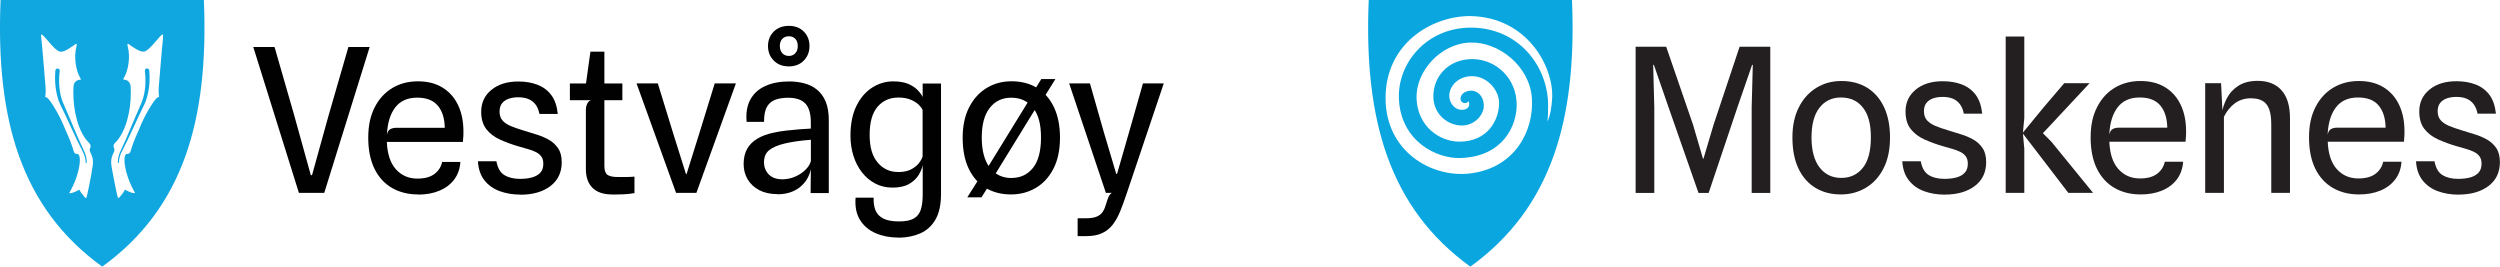
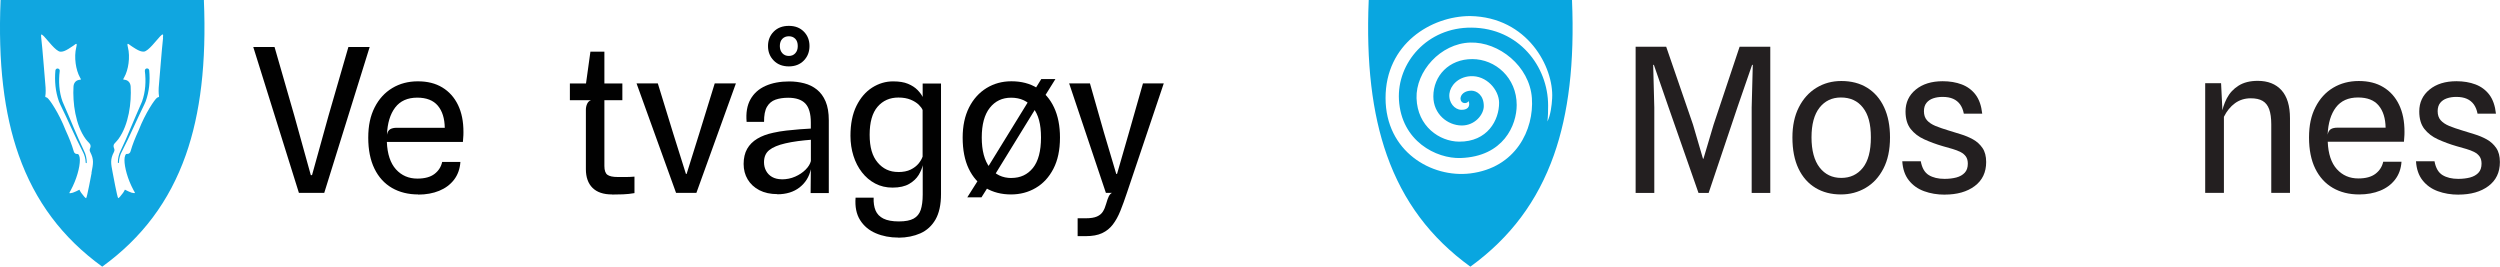
<svg xmlns="http://www.w3.org/2000/svg" id="Layer_2" data-name="Layer 2" viewBox="0 0 468.78 50">
  <defs>
    <style>
      .cls-1 {
        fill: #010101;
      }

      .cls-1, .cls-2, .cls-3, .cls-4 {
        stroke-width: 0px;
      }

      .cls-2 {
        fill: #10a6e0;
      }

      .cls-3 {
        fill: #231f20;
      }

      .cls-4 {
        fill: #09a6e0;
      }
    </style>
  </defs>
  <g id="Layer_1-2" data-name="Layer 1">
    <g>
      <g>
        <path class="cls-1" d="M56.05,36.17l-8.56-27.36h3.99l3.71,12.89,3.09,11.14h.23l3.09-11.14,3.73-12.89h3.99l-8.52,27.36h-4.72Z" />
        <path class="cls-1" d="M78.42,36.46c-1.87,0-3.51-.41-4.92-1.22-1.41-.82-2.51-2.02-3.28-3.6-.78-1.59-1.17-3.53-1.17-5.82s.4-4.1,1.2-5.68c.8-1.58,1.91-2.79,3.31-3.63,1.4-.84,3-1.26,4.8-1.26s3.31.38,4.58,1.15c1.27.77,2.25,1.86,2.94,3.28.69,1.42,1.03,3.13,1.02,5.11,0,.4-.01.73-.04,1-.03.26-.04.54-.06.83h-14.26c.09,2.26.66,3.97,1.7,5.13,1.05,1.16,2.39,1.74,4.02,1.74,1.38,0,2.45-.29,3.21-.87.76-.58,1.24-1.33,1.44-2.25h3.42c-.09,1.3-.49,2.42-1.19,3.33-.71.92-1.64,1.61-2.79,2.08-1.15.47-2.47.71-3.93.71ZM74.42,23.96h8.98c-.03-1.76-.46-3.14-1.3-4.14-.84-1-2.13-1.51-3.86-1.51-1.82,0-3.2.62-4.14,1.85-.94,1.24-1.46,2.94-1.54,5.11.1-.51.3-.86.61-1.04.31-.18.72-.27,1.25-.27Z" />
-         <path class="cls-1" d="M97.58,36.49c-1.42,0-2.71-.22-3.89-.65-1.17-.43-2.12-1.11-2.85-2.03-.73-.92-1.14-2.11-1.22-3.57h3.46c.23,1.25.72,2.12,1.5,2.59.77.47,1.75.71,2.94.71.82,0,1.55-.09,2.21-.26.66-.18,1.18-.47,1.57-.88.39-.41.58-.98.58-1.69,0-.55-.12-1-.36-1.34-.24-.34-.57-.62-1-.84-.43-.22-.93-.41-1.5-.57-.57-.16-1.19-.34-1.85-.53-1.24-.36-2.39-.79-3.44-1.27-1.05-.48-1.9-1.13-2.54-1.95-.64-.82-.96-1.91-.96-3.27,0-1.68.64-3.05,1.92-4.09,1.28-1.05,2.96-1.57,5.04-1.57,1.32,0,2.51.2,3.57.6,1.06.4,1.93,1.04,2.6,1.93.67.88,1.08,2.07,1.23,3.55h-3.44c-.13-.68-.35-1.25-.69-1.71-.33-.46-.77-.82-1.31-1.05-.54-.24-1.2-.36-1.98-.36-.65,0-1.24.09-1.77.27-.53.18-.95.47-1.26.86-.31.39-.47.9-.47,1.54,0,.7.19,1.27.56,1.69.38.43.91.78,1.6,1.06.69.28,1.5.56,2.43.84.72.23,1.48.46,2.3.71.82.24,1.58.57,2.31.97.72.4,1.31.94,1.77,1.61.46.67.69,1.55.69,2.62,0,1.93-.72,3.43-2.15,4.5-1.43,1.07-3.3,1.6-5.61,1.6Z" />
        <path class="cls-1" d="M106.86,18.79v-3.14h9.84v3.14h-9.84ZM114.75,36.46c-1.59,0-2.81-.41-3.64-1.23-.83-.82-1.25-1.99-1.25-3.51v-11.14c0-.4.08-.77.24-1.12.16-.34.4-.57.72-.67l-.96-2.33v-.64l.85-6.13h2.62v21.45c0,.8.19,1.35.56,1.63.38.28,1.02.42,1.94.42.66,0,1.23,0,1.69,0,.46,0,.95-.03,1.45-.07v3.09c-.69.13-1.4.2-2.14.23-.73.02-1.43.04-2.08.04Z" />
        <path class="cls-1" d="M126.77,36.17l-7.41-20.53h3.99l2.86,9.31,2.41,7.66h.13l2.39-7.64,2.88-9.33h3.97l-7.41,20.53h-3.8Z" />
        <path class="cls-1" d="M145.76,36.4c-1.3,0-2.43-.25-3.38-.74-.95-.5-1.67-1.17-2.18-2.02-.51-.85-.76-1.82-.76-2.9s.22-2.06.66-2.83c.44-.77,1.07-1.4,1.9-1.9.83-.5,1.83-.87,3.01-1.12.78-.18,1.6-.31,2.47-.41.87-.1,1.71-.18,2.51-.24.8-.06,1.49-.11,2.05-.13v-1.15c0-1.64-.35-2.83-1.03-3.55-.69-.72-1.76-1.08-3.22-1.08-.9,0-1.7.12-2.38.36-.68.24-1.21.68-1.59,1.33-.38.65-.56,1.59-.55,2.83h-3.27c-.15-1.69.09-3.1.72-4.22.63-1.12,1.57-1.96,2.82-2.52,1.25-.56,2.74-.84,4.46-.84.98,0,1.91.12,2.8.35.89.23,1.68.62,2.37,1.17.69.55,1.24,1.29,1.64,2.23.4.94.6,2.12.6,3.54v13.64h-3.41l.04-4.46c-.31,1.42-1.02,2.55-2.12,3.41-1.1.85-2.49,1.28-4.17,1.28ZM146.57,33.63c.92,0,1.76-.17,2.53-.51.77-.34,1.42-.77,1.95-1.3.53-.53.86-1.07,1-1.62v-3.99c-.73.05-1.54.14-2.43.25-.89.12-1.67.26-2.35.42-1.35.31-2.36.73-3.02,1.26-.66.53-.99,1.29-.99,2.28,0,.59.13,1.13.39,1.61.26.48.63.87,1.12,1.15s1.09.43,1.81.44ZM147.92,12.45c-1.18,0-2.13-.37-2.84-1.1-.72-.73-1.07-1.64-1.07-2.72s.36-1.98,1.07-2.7c.72-.72,1.66-1.08,2.84-1.08s2.1.36,2.81,1.08c.71.72,1.06,1.62,1.06,2.7s-.35,1.99-1.06,2.72c-.71.73-1.65,1.1-2.81,1.1ZM147.92,10.49c.5,0,.91-.17,1.21-.51.31-.34.46-.78.46-1.34,0-.59-.15-1.04-.46-1.36-.31-.32-.71-.48-1.21-.48s-.91.16-1.22.48c-.31.32-.47.77-.47,1.36,0,.55.16,1,.47,1.34.31.34.72.51,1.22.51Z" />
        <path class="cls-1" d="M168.46,44.55c-1.56,0-2.97-.27-4.23-.81-1.27-.54-2.25-1.36-2.95-2.47-.7-1.11-.98-2.51-.85-4.21h3.39c-.04.94.08,1.74.36,2.41.28.66.77,1.17,1.47,1.52.7.35,1.67.53,2.9.53s2.13-.18,2.77-.53c.64-.35,1.08-.9,1.33-1.64.24-.74.37-1.69.37-2.86v-5.51c-.11.56-.37,1.17-.76,1.83-.4.65-.98,1.21-1.77,1.67-.78.46-1.83.7-3.13.7-1.19,0-2.27-.25-3.24-.76-.97-.51-1.8-1.21-2.49-2.1-.7-.89-1.23-1.93-1.6-3.1-.37-1.18-.56-2.43-.56-3.76,0-2.23.38-4.11,1.13-5.62.75-1.51,1.74-2.65,2.95-3.42,1.22-.77,2.52-1.16,3.91-1.16,1.14,0,2.08.15,2.81.46.73.31,1.32.69,1.76,1.14.44.45.77.89.98,1.32v-2.52h3.44v20.74c0,1.98-.35,3.57-1.03,4.76-.69,1.19-1.63,2.05-2.83,2.59-1.2.53-2.57.81-4.11.82ZM168.41,32.26c.94,0,1.72-.15,2.35-.46.63-.31,1.12-.69,1.49-1.14.36-.45.61-.88.75-1.3v-8.73c-.11-.3-.36-.63-.73-1-.38-.36-.88-.68-1.51-.94-.63-.26-1.39-.4-2.3-.4-1.61,0-2.9.57-3.9,1.72-.99,1.15-1.49,2.9-1.49,5.26s.5,4.02,1.5,5.2c1,1.19,2.27,1.78,3.83,1.78Z" />
        <path class="cls-1" d="M189.58,36.46c-1.81,0-3.39-.41-4.75-1.22-1.36-.82-2.42-2.02-3.18-3.6-.76-1.59-1.14-3.53-1.14-5.84,0-2.18.4-4.06,1.2-5.65.8-1.58,1.9-2.79,3.28-3.64,1.39-.85,2.94-1.27,4.66-1.27,1.87,0,3.48.42,4.85,1.27,1.36.85,2.41,2.06,3.15,3.64.74,1.58,1.11,3.46,1.11,5.65,0,2.31-.41,4.26-1.23,5.84-.82,1.59-1.93,2.79-3.32,3.6-1.39.82-2.94,1.22-4.63,1.22ZM181.38,37l2.71-4.29.7-.64,8.26-13.42.24-.66,1.96-3.16h2.65l-2.31,3.71-.73.72-8.45,13.74-.21.58-2.16,3.42h-2.65ZM189.66,33.37c1.68,0,3.02-.63,4.03-1.88,1-1.25,1.51-3.15,1.51-5.7s-.49-4.29-1.48-5.56c-.98-1.27-2.36-1.91-4.13-1.91-1.67,0-3,.64-4,1.91-1,1.27-1.5,3.13-1.5,5.56s.5,4.34,1.51,5.64c1.01,1.3,2.36,1.95,4.06,1.95Z" />
        <path class="cls-1" d="M202.07,44.28v-3.35h1.52c.9,0,1.6-.11,2.1-.33.5-.22.87-.53,1.12-.93.25-.4.45-.88.6-1.43.19-.67.36-1.14.51-1.44.15-.29.34-.51.58-.63h-1.13l-6.89-20.53h3.9l2.62,9.2,2.31,7.77h.15l2.24-7.77,2.62-9.2h3.9l-6.91,20.53c-.41,1.24-.82,2.36-1.22,3.36-.4,1-.87,1.85-1.41,2.56-.54.71-1.21,1.25-2.02,1.63-.81.38-1.83.56-3.06.56h-1.52Z" />
      </g>
      <g>
        <path class="cls-2" d="M27.16,13.3c.24,1.91.13,3.93-.53,5.75-.42.95-.85,1.92-1.25,2.88-.6,1.41-1.18,2.82-1.79,4.21-.31.7-.62,1.39-.95,2.08-.36.68-.54,1.48-.54,2.25,0,.06.04.1.1.1.05,0,.1-.04.1-.09.03-.77.21-1.47.59-2.14,1.5-2.88,2.75-5.88,4.19-8.79.07-.13.19-.41.24-.55.67-1.86.85-3.85.66-5.81-.07-.54-.87-.45-.81.1Z" />
        <path class="cls-2" d="M14.77,26.15c-.62-1.4-1.2-2.81-1.79-4.21-.4-.96-.84-1.93-1.25-2.88-.66-1.82-.77-3.85-.53-5.75.06-.55-.74-.64-.81-.1-.18,1.96,0,3.96.66,5.81.05.14.17.42.24.55,1.44,2.91,2.69,5.91,4.19,8.79.37.67.56,1.38.59,2.14,0,.05.05.1.1.09.06,0,.1-.05.1-.1,0-.77-.18-1.57-.54-2.25-.33-.69-.64-1.38-.95-2.08Z" />
        <path class="cls-2" d="M38.24.05v-.05H.11v.05c-.49,11.7.63,21.2,3.4,29.04,3.06,8.65,8.17,15.48,15.63,20.89l.03.02.03-.02c7.46-5.41,12.57-12.25,15.63-20.89,2.77-7.84,3.89-17.34,3.4-29.04ZM17.18,32.41s-.88,4.75-1.03,4.75c-.09,0-.3-.22-.36-.29-.45-.52-.73-.91-.9-1.3-.42.21-.8.42-1.23.56-.3.1-.65.13-.66.06,0-.06.21-.41.26-.5.27-.5.52-1.03.75-1.59.83-2.05,1.18-4.12.83-4.92-.13-.3-.22-.3-.37-.31-.19,0-.51-.02-.65-.52-.37-1.26-.79-2.34-1.54-3.98-1.21-3.12-2.99-5.75-3.42-6.03-.26-.17-.41-.07-.37-.3.1-.52.1-1.37,0-2.31-.05-.44-.54-6.9-.76-8.63-.05-.45-.05-.57.03-.62.06-.03.21.05.49.34.69.72,2.2,2.78,3.04,2.87.46.05.95-.16,1.54-.52.42-.26.8-.51.98-.64.25-.19.43-.36.54-.29.09.05-.03.53-.05.63-.46,1.84-.08,4.27.69,5.64.09.16.12.19.18.33.04.1-.11.1-.4.15-.56.11-.95.57-.99,1.25-.17,3,.34,7.17,2.3,9.85.15.2.25.31.38.45.09.09.19.2.32.35.32.37.2.68.12.9-.08.22-.15.4.03.75.71,1.38.56,2.11.22,3.87ZM30.58,7.09c-.21,1.73-.71,8.19-.76,8.63-.1.94-.1,1.79,0,2.31.04.23-.11.13-.37.3-.43.28-2.21,2.91-3.42,6.03-.75,1.65-1.17,2.72-1.54,3.98-.15.51-.46.52-.65.52-.16,0-.25,0-.37.31-.34.8,0,2.87.83,4.92.23.56.48,1.09.75,1.59.05.1.27.44.26.5,0,.06-.36.03-.66-.06-.43-.14-.8-.35-1.23-.56-.17.38-.44.78-.9,1.3-.06.07-.26.29-.36.29-.15,0-1.03-4.75-1.03-4.75-.34-1.76-.49-2.49.22-3.87.18-.35.11-.53.03-.75-.08-.23-.2-.54.12-.9.13-.15.23-.26.32-.35.14-.14.23-.25.38-.45,1.96-2.69,2.47-6.85,2.3-9.85-.04-.68-.43-1.14-.99-1.25-.29-.05-.44-.05-.4-.15.06-.14.09-.17.18-.33.78-1.37,1.16-3.8.69-5.64-.02-.1-.14-.57-.05-.63.1-.06.29.11.54.29.18.13.56.39.98.64.58.35,1.08.56,1.54.52.84-.09,2.35-2.15,3.04-2.87.27-.29.42-.37.49-.34.08.04.09.17.03.62Z" />
      </g>
    </g>
    <g>
      <path class="cls-4" d="M294.77.05v-.05h-38.12v.05c-.49,11.7.63,21.2,3.4,29.04,3.06,8.65,8.17,15.48,15.63,20.89l.03.02.03-.02c7.46-5.41,12.57-12.25,15.63-20.89,2.77-7.84,3.89-17.34,3.4-29.04ZM291.05,18.4c-.08,1.44-.3,3.16-.89,4.38.12-1.13.13-1.92.13-3.01,0-7.31-5.48-14.52-14.37-14.59-8.31-.07-13.99,6.62-13.6,13.53.44,7.76,7,11.07,11.56,10.92,8.07-.27,10.52-6.19,10.52-9.94,0-5.11-3.98-8.61-8.34-8.61s-7.29,3.14-7.29,7c0,3.31,2.66,5.42,5.29,5.45,2.49.03,4.17-2.04,4.17-3.64,0-2.04-1.32-2.89-2.33-2.89-1.25,0-2.01.71-2.04,1.47-.01.39.26.86.82.86.29,0,.55-.13.71-.38.38,1.12-.3,1.68-1.41,1.64-1.2-.04-2.38-1.32-2.2-3.01.16-1.48,1.58-3.13,3.9-3.29,3.04-.21,5.41,2.55,5.42,4.97.02,3.25-2.17,7.35-7.52,7.3-3.66-.04-7.79-2.86-7.96-8.14-.16-5.02,4.47-10.26,10.06-10.44,5.37-.17,11.14,4.41,11.57,10.41.42,5.89-2.99,13.08-11.57,14.13-7.23.88-15.86-4.09-15.87-14.13-.01-10.15,8.54-15.38,15.87-15.38,10.78.19,15.68,9.62,15.37,15.38Z" />
      <g>
        <path class="cls-3" d="M306.7,36.17V8.76h5.73l5.03,14.61,1.87,6.39h.09l1.9-6.39,4.88-14.61h5.75v27.42h-3.49v-16.01l.21-8.01h-.13l-2.68,7.75-5.47,16.27h-1.9l-5.69-16.27-2.68-7.75h-.13l.21,8.01v16.01h-3.51Z" />
        <path class="cls-3" d="M345.19,36.46c-1.81,0-3.4-.41-4.76-1.23-1.36-.82-2.43-2.02-3.19-3.61-.76-1.59-1.14-3.54-1.14-5.85,0-2.19.4-4.07,1.21-5.66.8-1.58,1.9-2.8,3.29-3.65,1.39-.85,2.94-1.27,4.67-1.27,1.87,0,3.49.42,4.86,1.27,1.36.85,2.42,2.06,3.16,3.65.74,1.58,1.11,3.47,1.11,5.66,0,2.31-.41,4.26-1.24,5.85-.82,1.59-1.93,2.79-3.33,3.61-1.4.82-2.94,1.23-4.64,1.23ZM345.26,33.36c1.68,0,3.03-.63,4.04-1.89,1.01-1.26,1.51-3.16,1.51-5.71s-.49-4.3-1.48-5.57c-.99-1.28-2.37-1.91-4.14-1.91-1.67,0-3.01.64-4.01,1.91-1,1.28-1.5,3.13-1.5,5.57s.51,4.35,1.52,5.65c1.01,1.3,2.37,1.95,4.06,1.95Z" />
        <path class="cls-3" d="M364.68,36.5c-1.42,0-2.72-.22-3.89-.65-1.18-.43-2.13-1.11-2.86-2.04-.73-.92-1.14-2.11-1.23-3.57h3.47c.23,1.26.73,2.12,1.5,2.59.77.47,1.76.71,2.95.71.82,0,1.56-.09,2.22-.26.66-.18,1.18-.47,1.57-.89.39-.41.58-.98.58-1.7,0-.55-.12-1-.36-1.34-.24-.34-.57-.62-1-.84-.43-.22-.93-.41-1.5-.58-.57-.16-1.19-.34-1.86-.53-1.24-.36-2.39-.79-3.45-1.27-1.06-.48-1.9-1.13-2.55-1.95-.64-.82-.96-1.91-.96-3.28,0-1.68.64-3.05,1.92-4.1,1.28-1.05,2.97-1.57,5.05-1.57,1.32,0,2.51.2,3.57.6,1.06.4,1.93,1.05,2.6,1.93.67.89,1.08,2.07,1.24,3.55h-3.45c-.13-.68-.36-1.25-.69-1.72-.33-.46-.77-.82-1.31-1.06-.54-.24-1.2-.36-1.98-.36-.65,0-1.24.09-1.77.27-.53.18-.95.47-1.26.86-.31.39-.47.91-.47,1.55,0,.7.19,1.27.57,1.7.38.43.91.78,1.6,1.07.69.28,1.5.56,2.43.84.72.23,1.48.46,2.3.71.82.25,1.59.57,2.31.97.72.4,1.31.94,1.77,1.61.46.67.69,1.55.69,2.63,0,1.94-.72,3.44-2.15,4.51-1.43,1.07-3.31,1.6-5.62,1.6Z" />
-         <path class="cls-3" d="M376.09,36.17V6.85h3.49v15.29l-.26,2.75v.15l.26,2.87v8.26h-3.49ZM382.5,25.58l-3.26-.62,3.98-4.85,3.85-4.51h4.75l-7.15,7.67-2.17,2.3ZM387.84,36.17l-8.6-11.22,3.24-.57,2.19,2.21,7.81,9.58h-4.64Z" />
-         <path class="cls-3" d="M401.41,36.46c-1.87,0-3.52-.41-4.93-1.23-1.41-.82-2.51-2.02-3.29-3.61-.78-1.59-1.17-3.54-1.17-5.84s.4-4.11,1.21-5.69c.8-1.58,1.91-2.8,3.32-3.64,1.41-.84,3.01-1.26,4.81-1.26s3.32.38,4.59,1.15c1.28.77,2.26,1.86,2.95,3.29.69,1.43,1.03,3.13,1.02,5.12,0,.4-.01.74-.04,1-.03.26-.04.54-.06.83h-14.29c.09,2.26.66,3.98,1.71,5.14,1.05,1.16,2.39,1.74,4.03,1.74,1.38,0,2.45-.29,3.22-.88.76-.58,1.24-1.34,1.44-2.25h3.43c-.09,1.31-.49,2.42-1.2,3.34-.71.92-1.64,1.61-2.8,2.08-1.16.47-2.47.71-3.94.71ZM397.4,23.94h8.99c-.03-1.76-.46-3.14-1.3-4.15-.84-1.01-2.13-1.51-3.87-1.51-1.82,0-3.21.62-4.15,1.86-.94,1.24-1.46,2.94-1.55,5.12.1-.52.3-.86.61-1.05.31-.18.73-.27,1.25-.27Z" />
        <path class="cls-3" d="M413.5,36.17V15.6h2.98l.38,7.75-.34-1.57c.16-1.22.51-2.33,1.03-3.33.52-1,1.26-1.8,2.21-2.39.95-.6,2.15-.9,3.59-.9,1.91,0,3.4.59,4.46,1.76,1.06,1.18,1.59,2.93,1.59,5.25v13.99h-3.51v-12.84c0-1.17-.13-2.11-.39-2.83-.26-.72-.67-1.24-1.23-1.57-.56-.33-1.3-.49-2.23-.49-1.12,0-2.1.31-2.95.92-.85.62-1.54,1.46-2.08,2.55v14.26h-3.51Z" />
        <path class="cls-3" d="M442.36,36.46c-1.87,0-3.52-.41-4.93-1.23-1.41-.82-2.51-2.02-3.29-3.61-.78-1.59-1.17-3.54-1.17-5.84s.4-4.11,1.21-5.69c.8-1.58,1.91-2.8,3.32-3.64,1.41-.84,3.01-1.26,4.81-1.26s3.32.38,4.59,1.15c1.28.77,2.26,1.86,2.95,3.29.69,1.43,1.03,3.13,1.02,5.12,0,.4-.01.74-.04,1-.03.26-.04.54-.06.83h-14.29c.09,2.26.66,3.98,1.71,5.14,1.05,1.16,2.39,1.74,4.03,1.74,1.38,0,2.45-.29,3.22-.88.76-.58,1.24-1.34,1.44-2.25h3.43c-.09,1.31-.49,2.42-1.2,3.34-.71.92-1.64,1.61-2.8,2.08-1.16.47-2.47.71-3.94.71ZM438.34,23.94h8.99c-.03-1.76-.46-3.14-1.3-4.15-.84-1.01-2.13-1.51-3.87-1.51-1.82,0-3.21.62-4.15,1.86-.94,1.24-1.46,2.94-1.55,5.12.1-.52.3-.86.61-1.05.31-.18.73-.27,1.25-.27Z" />
        <path class="cls-3" d="M461.01,36.5c-1.42,0-2.72-.22-3.89-.65-1.18-.43-2.13-1.11-2.86-2.04-.73-.92-1.14-2.11-1.23-3.57h3.47c.23,1.26.73,2.12,1.5,2.59.77.47,1.76.71,2.95.71.82,0,1.56-.09,2.22-.26.66-.18,1.18-.47,1.57-.89.39-.41.58-.98.58-1.7,0-.55-.12-1-.36-1.34-.24-.34-.57-.62-1-.84-.43-.22-.93-.41-1.5-.58-.57-.16-1.19-.34-1.86-.53-1.24-.36-2.39-.79-3.45-1.27-1.06-.48-1.9-1.13-2.55-1.95-.64-.82-.96-1.91-.96-3.28,0-1.68.64-3.05,1.92-4.1,1.28-1.05,2.97-1.57,5.05-1.57,1.32,0,2.51.2,3.57.6,1.06.4,1.93,1.05,2.6,1.93.67.89,1.08,2.07,1.24,3.55h-3.45c-.13-.68-.36-1.25-.69-1.72-.33-.46-.77-.82-1.31-1.06-.54-.24-1.2-.36-1.98-.36-.65,0-1.24.09-1.77.27-.53.18-.95.47-1.26.86-.31.39-.47.91-.47,1.55,0,.7.19,1.27.57,1.7.38.43.91.78,1.6,1.07.69.28,1.5.56,2.43.84.72.23,1.48.46,2.3.71.82.25,1.59.57,2.31.97.72.4,1.31.94,1.77,1.61.46.67.69,1.55.69,2.63,0,1.94-.72,3.44-2.15,4.51-1.43,1.07-3.31,1.6-5.62,1.6Z" />
      </g>
    </g>
  </g>
</svg>